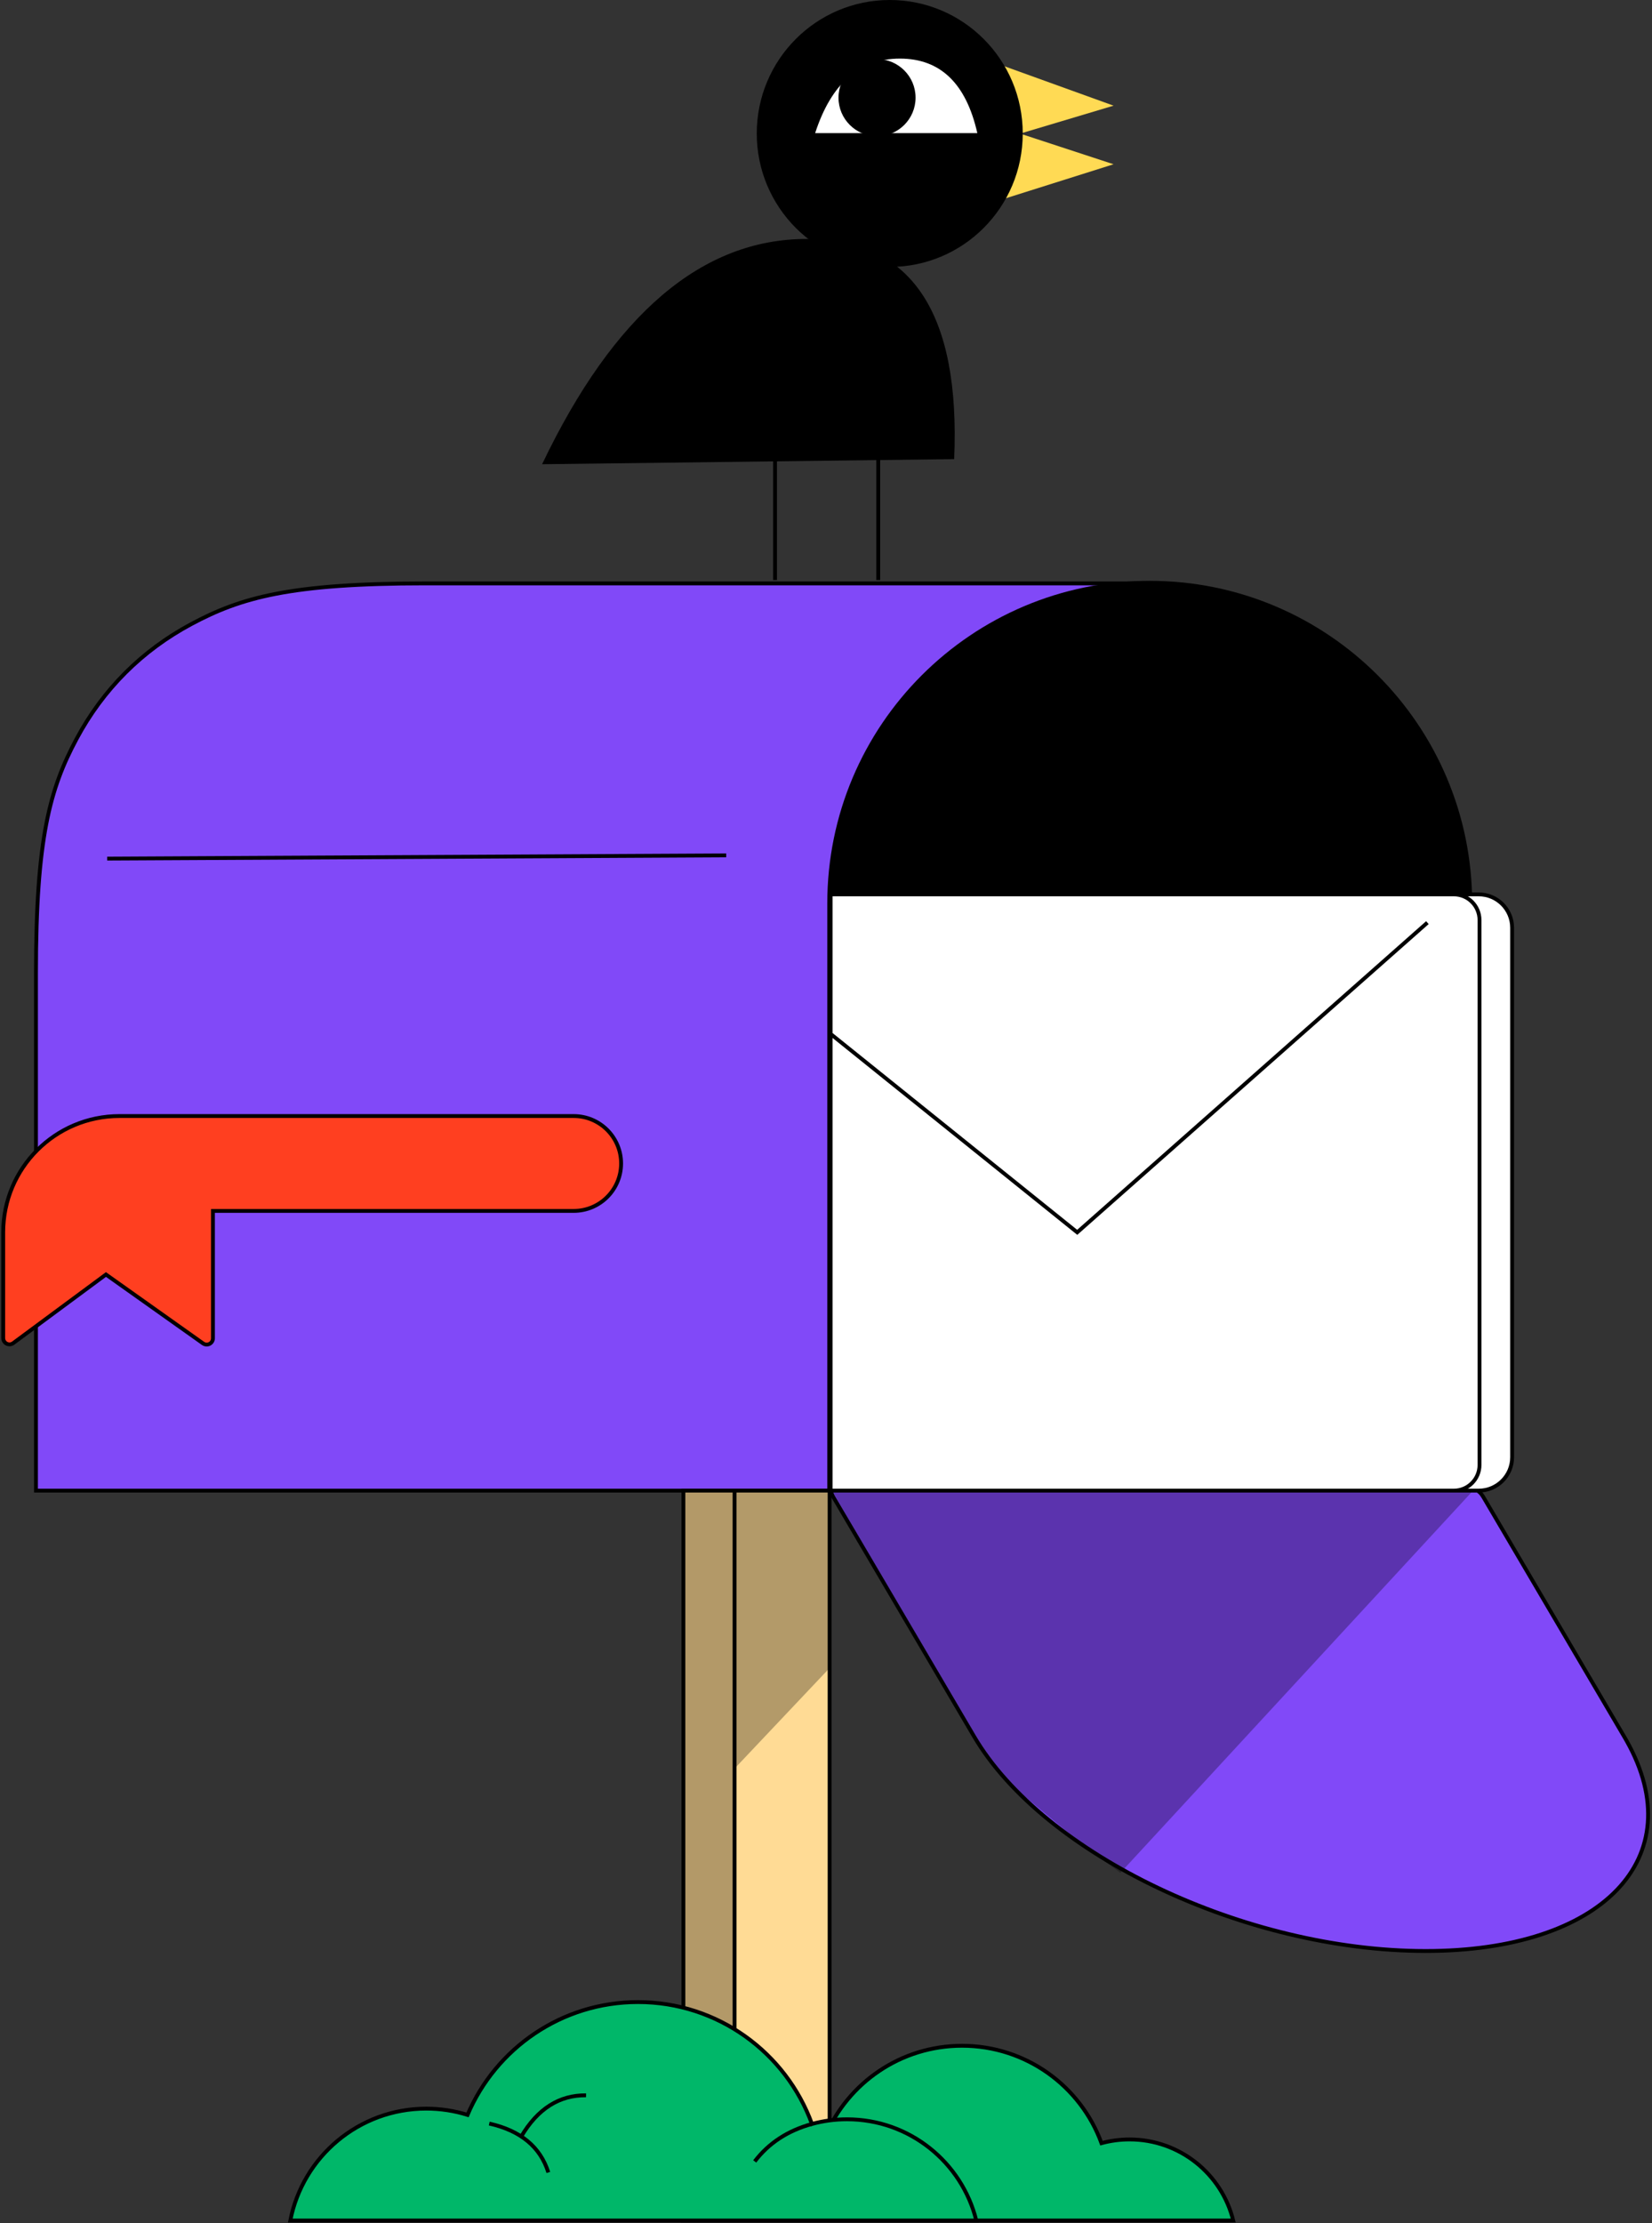
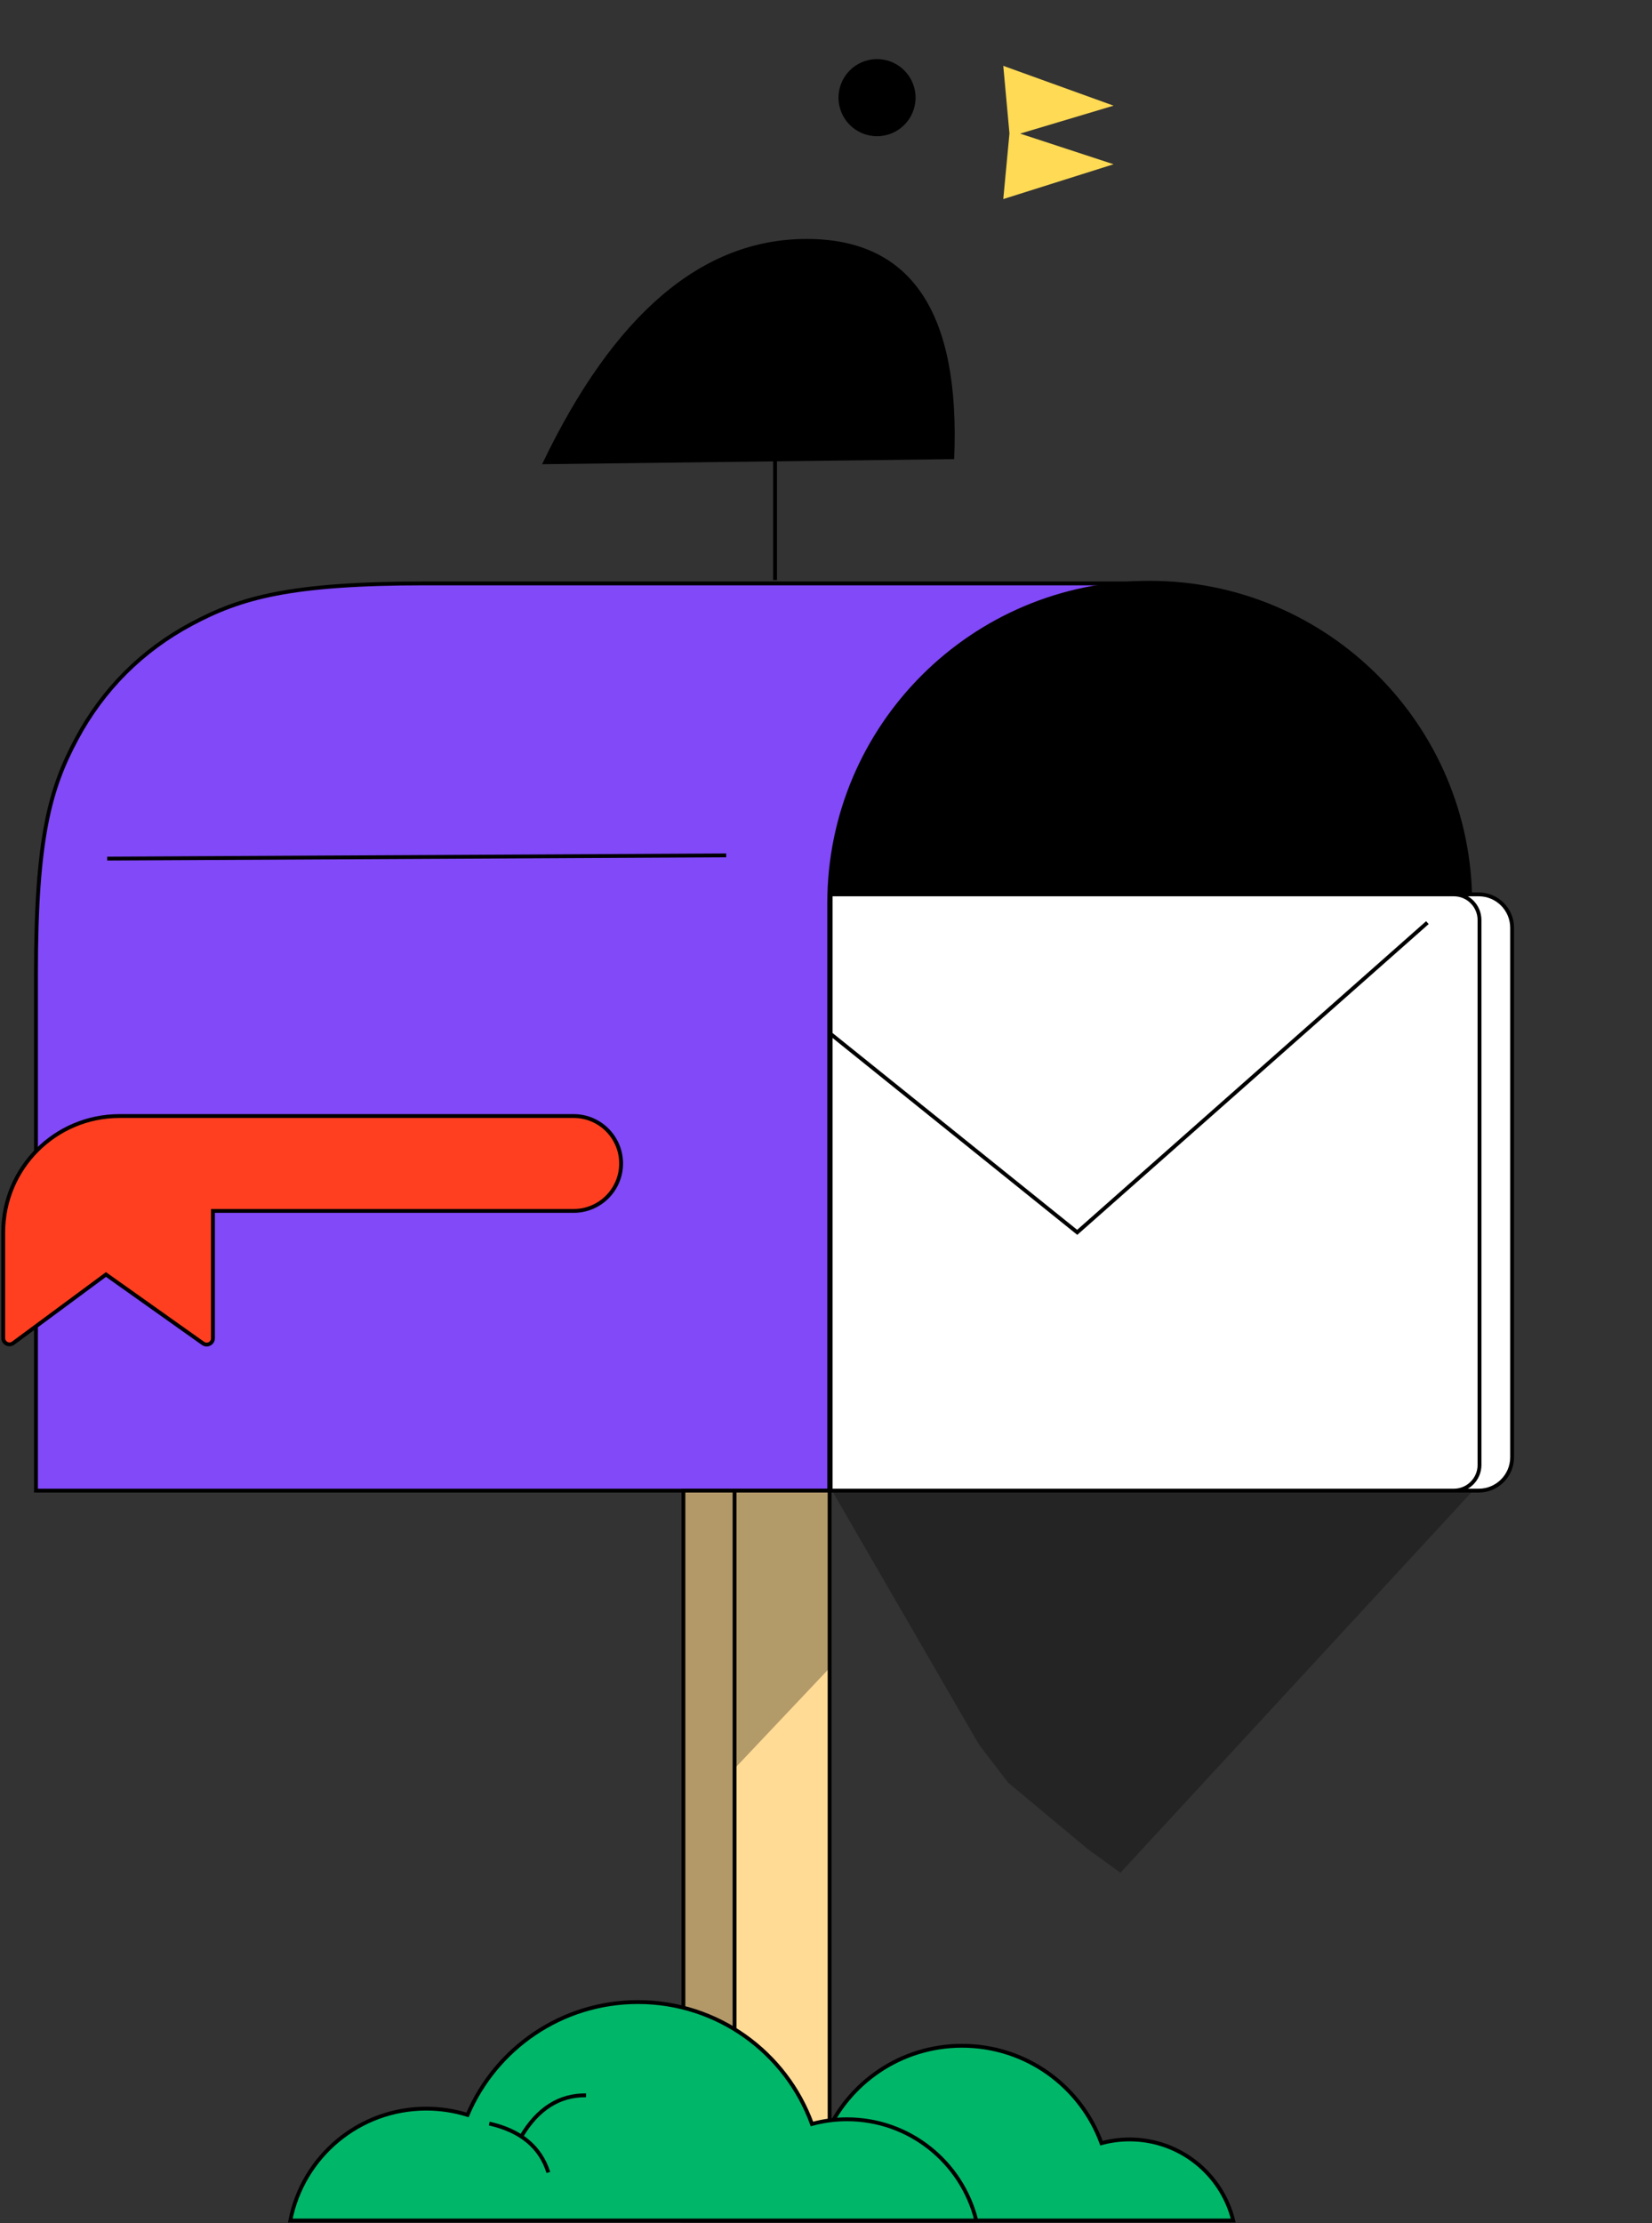
<svg xmlns="http://www.w3.org/2000/svg" width="643px" height="865px" viewBox="0 0 643 865" version="1.1">
  <rect x="0" y="0" width="643" height="865" fill="#333333" stroke="none" />
  <title>Group</title>
  <desc>Created with Sketch.</desc>
  <g id="Page-1" stroke="none" stroke-width="1" fill="none" fill-rule="evenodd">
    <g id="-" transform="translate(-443, -1160)">
      <g id="Group" transform="translate(445, 1160)">
        <path d="M369.553,796 C344.597,796 323.34,811.792 315.28,833.903 C311.797,832.957 308.131,832.452 304.346,832.452 C284.82,832.452 268.441,845.891 264,864 L478,864 C474.154,844.138 456.628,829.138 435.591,829.138 C431.105,829.138 426.78,829.82 422.712,831.085 C413.93,810.463 393.435,796 369.553,796 Z" id="Path-Copy-7" stroke="#000000" stroke-width="1.5" fill="#00B769" transform="translate(371, 830) scale(-1, 1) translate(-371, -830) " />
        <g id="Mailbox" transform="translate(0, 226)">
          <path d="M321.615,354 L12,354 L12,152.628 C12,99.904 17.49,80.785 27.798,61.509 C38.106,42.234 53.233,27.107 72.507,16.798 C91.782,6.49 110.901,1 163.623,1 L266.246,1 L442,1 L442,354" id="Path" stroke="#000000" stroke-width="1.5" fill="#8149F8" />
          <polygon id="Rectangle" stroke="#000000" stroke-width="1.5" fill="#B39968" points="264 354 285 354 285 603.252 264 603.252" />
          <polygon id="Rectangle-Copy-2" stroke="#000000" stroke-width="1.5" fill="#FFDB95" points="283.906 354 320.906 354 320.906 603.236 283.906 603.236" />
          <path d="M445.5,0 C514.812,0 571,56.188 571,125.5 L571,353.473 L320,354 L320,125.5 C320,56.188 376.188,0 445.5,0 Z" id="Rectangle" fill="#000000" />
-           <path d="M552.726,533.132 C621.824,533.205 656.588,496.753 631.164,451.437 L630.298,449.928 L575.483,356.715 L575.255,356.337 C574.519,355.15 574.006,354.665 573.323,354.177 C572.572,353.64 571.684,353.219 570.701,352.932 L570.434,352.857 C569.587,352.63 568.709,352.505 566.886,352.492 L326.41,352.492 C324.181,352.492 323.463,352.645 322.817,352.932 C322.171,353.219 321.779,353.64 321.659,354.177 L321.631,354.324 C321.563,354.794 321.685,355.324 322.369,356.52 L377.142,449.663 C404.22,495.71 482.787,533.059 552.726,533.132 Z" id="Rectangle" stroke="#000000" stroke-width="1.5" fill="#8149F8" />
          <line x1="280.656" y1="106.826" x2="39.726" y2="108.076" id="line" stroke="#000000" stroke-width="1.5" />
          <path d="M194.5,208.25 L17.707,208.25 C12.61,208.25 7.996,210.316 4.656,213.656 C1.316,216.996 -0.75,221.61 -0.75,226.707 C-0.75,231.804 1.316,236.418 4.656,239.758 C7.996,243.098 12.61,245.164 17.707,245.164 L158.114,245.164 L158.114,294.729 C158.114,295.235 158.271,295.728 158.563,296.141 C158.953,296.69 159.529,297.03 160.145,297.135 C160.76,297.239 161.416,297.109 161.965,296.719 L199.76,269.909 L235.859,296.61 C236.279,296.92 236.788,297.088 237.31,297.088 C237.984,297.088 238.594,296.815 239.035,296.373 C239.477,295.932 239.75,295.322 239.75,294.648 L239.75,253.5 C239.75,241.005 234.685,229.692 226.497,221.503 C218.308,213.315 206.995,208.25 194.5,208.25 Z" id="handle-copy" stroke="#000000" stroke-width="1.5" fill="#FF3F20" transform="translate(119.5, 253.5) scale(-1, 1) translate(-119.5, -253.5) " />
          <polygon id="Shadow" fill-opacity="0.3" fill="#000000" points="572.727 352.492 434.107 502.679 421.618 493.657 390.342 467.572 379.015 452.758 320.906 352.366" />
          <polygon id="Shadow" fill-opacity="0.3" fill="#000000" points="320.426 423.517 284.426 461.591 284.426 354 320.426 354" />
          <g id="Letter" transform="translate(321.301, 122)" stroke="#000000" stroke-width="1.5">
            <path d="M-1.70530257e-13,0 L252.254,0 C259.434,0 265.254,5.82 265.254,13 L265.254,219 C265.254,226.18 259.434,232 252.254,232 L-1.70530257e-13,232 L-1.70530257e-13,0 Z" id="Rectangle" fill="#FFFFFF" />
            <path d="M1.98951966e-13,0 L242.564,0 C248.087,0 252.564,4.477 252.564,10 L252.564,222 C252.564,227.523 248.087,232 242.564,232 L1.98951966e-13,232 L1.98951966e-13,0 Z" id="Rectangle-Copy-48" fill="#FFFFFF" />
            <polyline id="Path-33" points="232.272 11 95.981 131.5 0.272 54.521" />
          </g>
        </g>
        <g id="Bush-front" transform="translate(111, 779)" stroke="#000000" stroke-width="1.5">
          <path d="M135.308,0 C166.449,0 192.974,19.76 203.032,47.425 C207.378,46.241 211.953,45.609 216.676,45.609 C241.011,45.609 261.429,62.383 267,85 L0,85 C4.832,60.19 26.681,41.463 52.904,41.463 C58.501,41.463 63.899,42.316 68.974,43.899 C79.933,18.096 105.507,0 135.308,0 Z" id="Path" fill="#00B769" />
          <path d="M77.423,47.273 C89.647,50.028 97.315,56.371 100.428,66.302" id="Path-34" />
          <path d="M89.899,52.278 C96.297,41.503 104.699,36.17 115.106,36.279" id="Path-34-Copy-3" />
-           <path d="M180.757,62.005 C186.177,54.886 193.602,50.026 203.032,47.425" id="Path-34-Copy-4" />
        </g>
        <g id="Bird" transform="translate(208.952, 0)">
          <line x1="90.713" y1="225.692" x2="90.713" y2="134.484" id="Path-14" stroke="#000000" stroke-width="1.5" />
-           <line x1="130.884" y1="225.692" x2="130.884" y2="134.484" id="Path-14-Copy" stroke="#000000" stroke-width="1.5" />
          <path d="M179.548,25.62 L222.473,41.114 L186.113,51.99 L222.473,63.913 L179.548,77.455 L181.955,51.913 L179.548,25.62 Z" id="Combined-Shape" fill="#FFDA54" />
-           <ellipse id="Oval" fill="#000000" cx="135.36" cy="51.932" rx="51.763" ry="51.932" />
          <path d="M79.418,193.938 C39.316,201.009 15.51,176.209 8,119.538 L165.61,89.733 C148.25,152.132 119.52,186.867 79.418,193.938 Z" id="Path-16" fill="#000000" transform="translate(86.805, 142.423) rotate(-170) translate(-86.805, -142.423) " />
-           <path d="M169.447,51.8 C165.088,32.466 155.045,22.8 139.32,22.8 C123.595,22.8 112.595,32.466 106.322,51.8 C114.088,51.8 125.087,51.8 139.32,51.8 C153.553,51.8 163.595,51.8 169.447,51.8 Z" id="Path-17" fill="#FFFFFF" />
          <path d="M130.411,53 C138.695,53 145.411,46.284 145.411,38 C145.411,29.716 138.695,23 130.411,23 C122.126,23 115.411,29.716 115.411,38 C115.411,46.284 122.126,53 130.411,53 Z" id="Oval" fill="#000000" />
        </g>
      </g>
    </g>
  </g>
</svg>